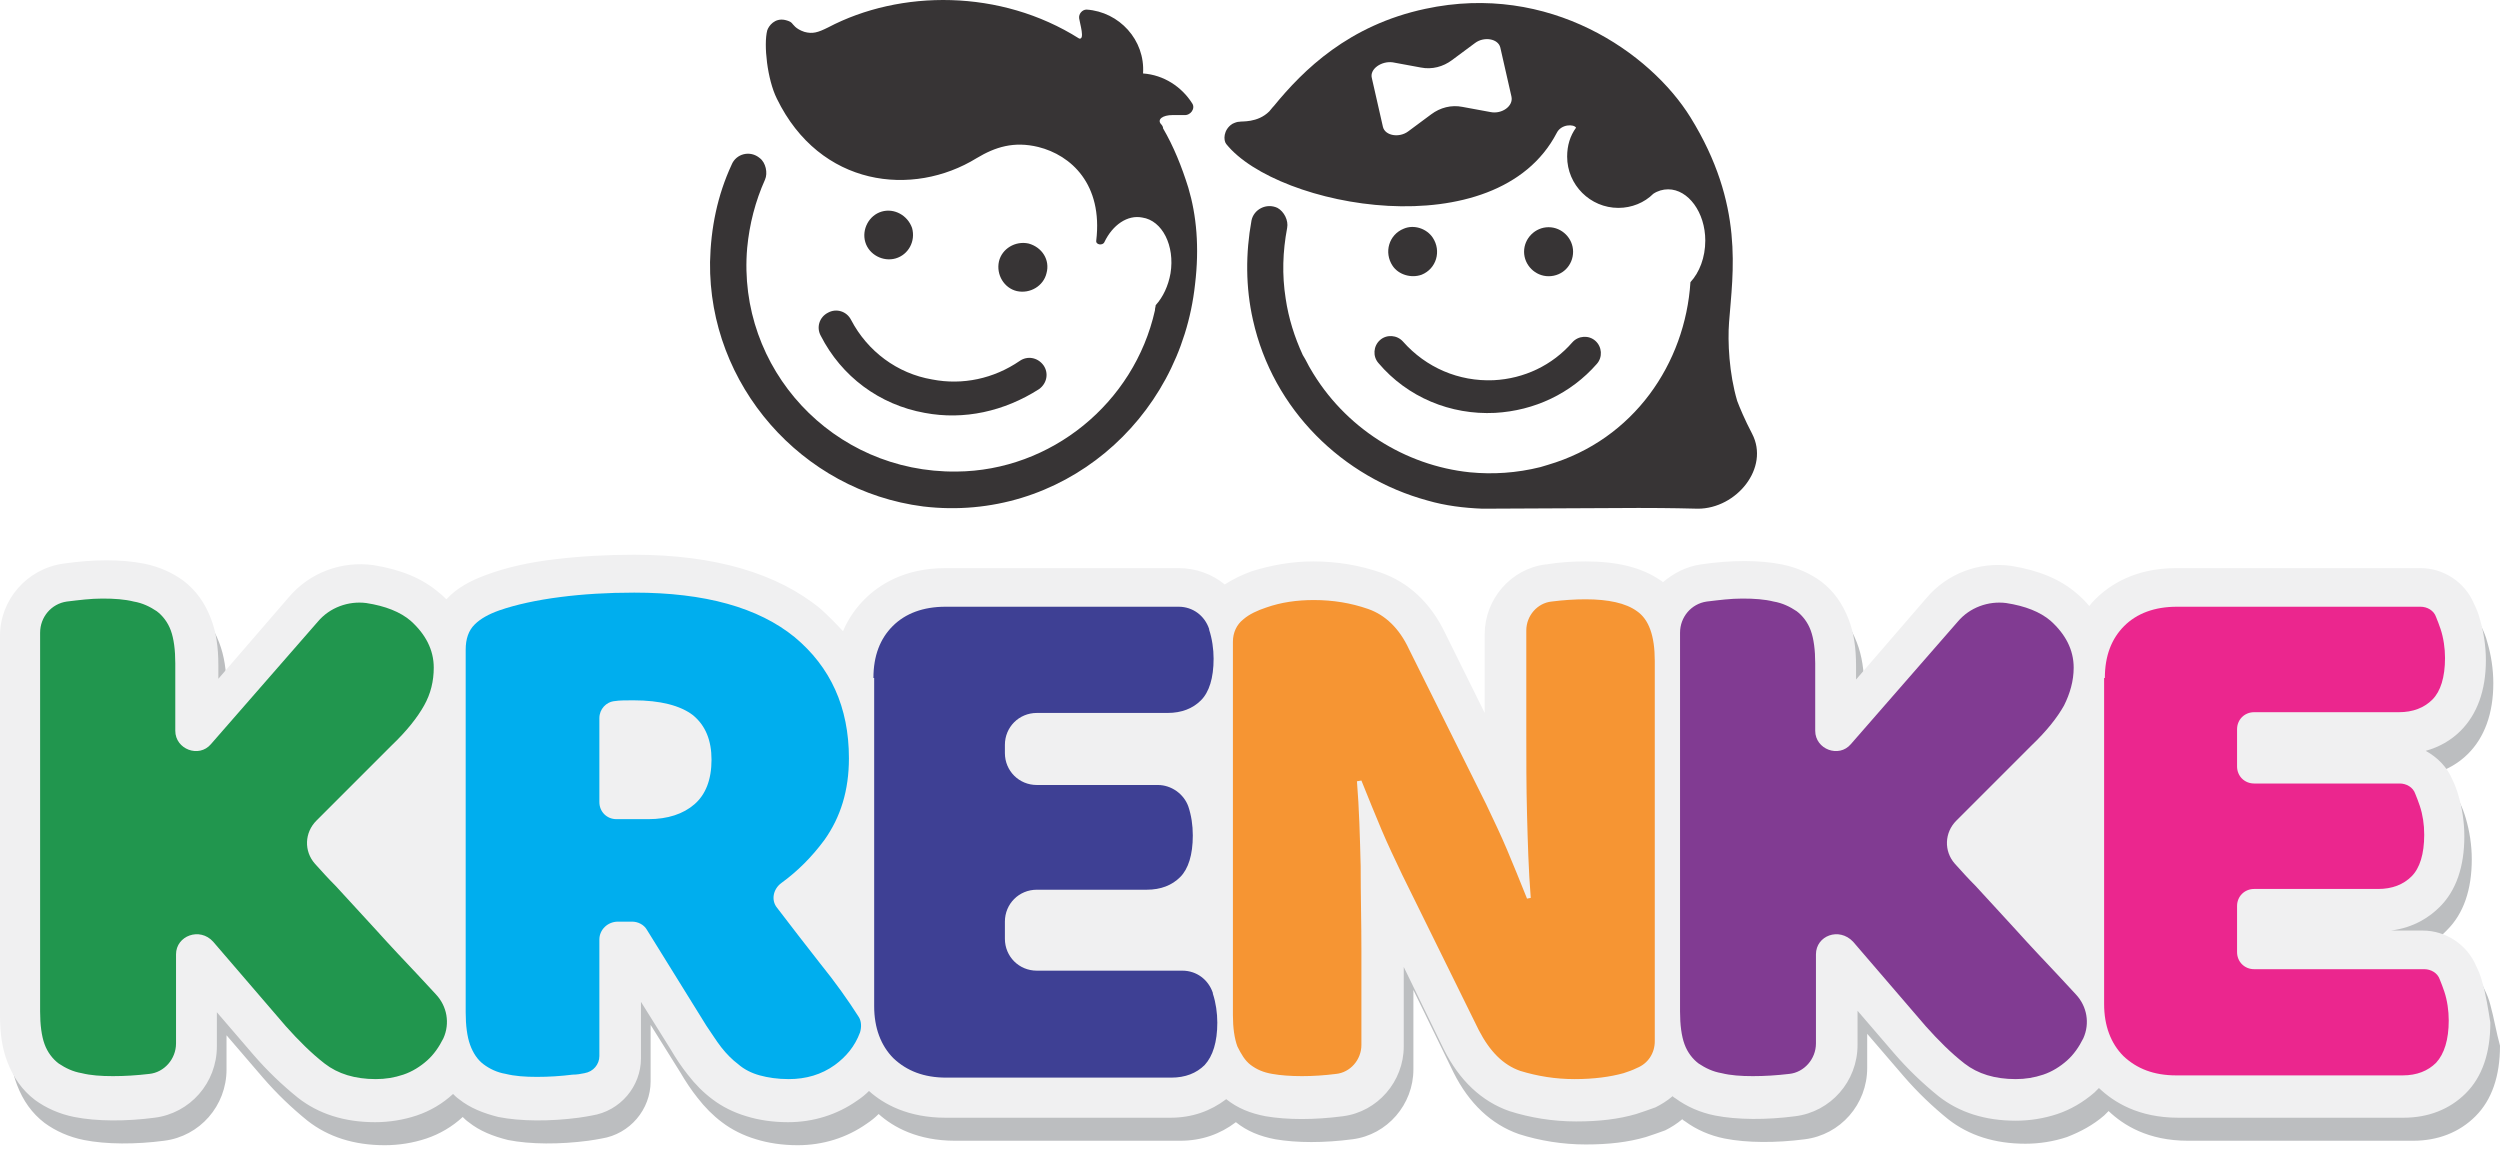
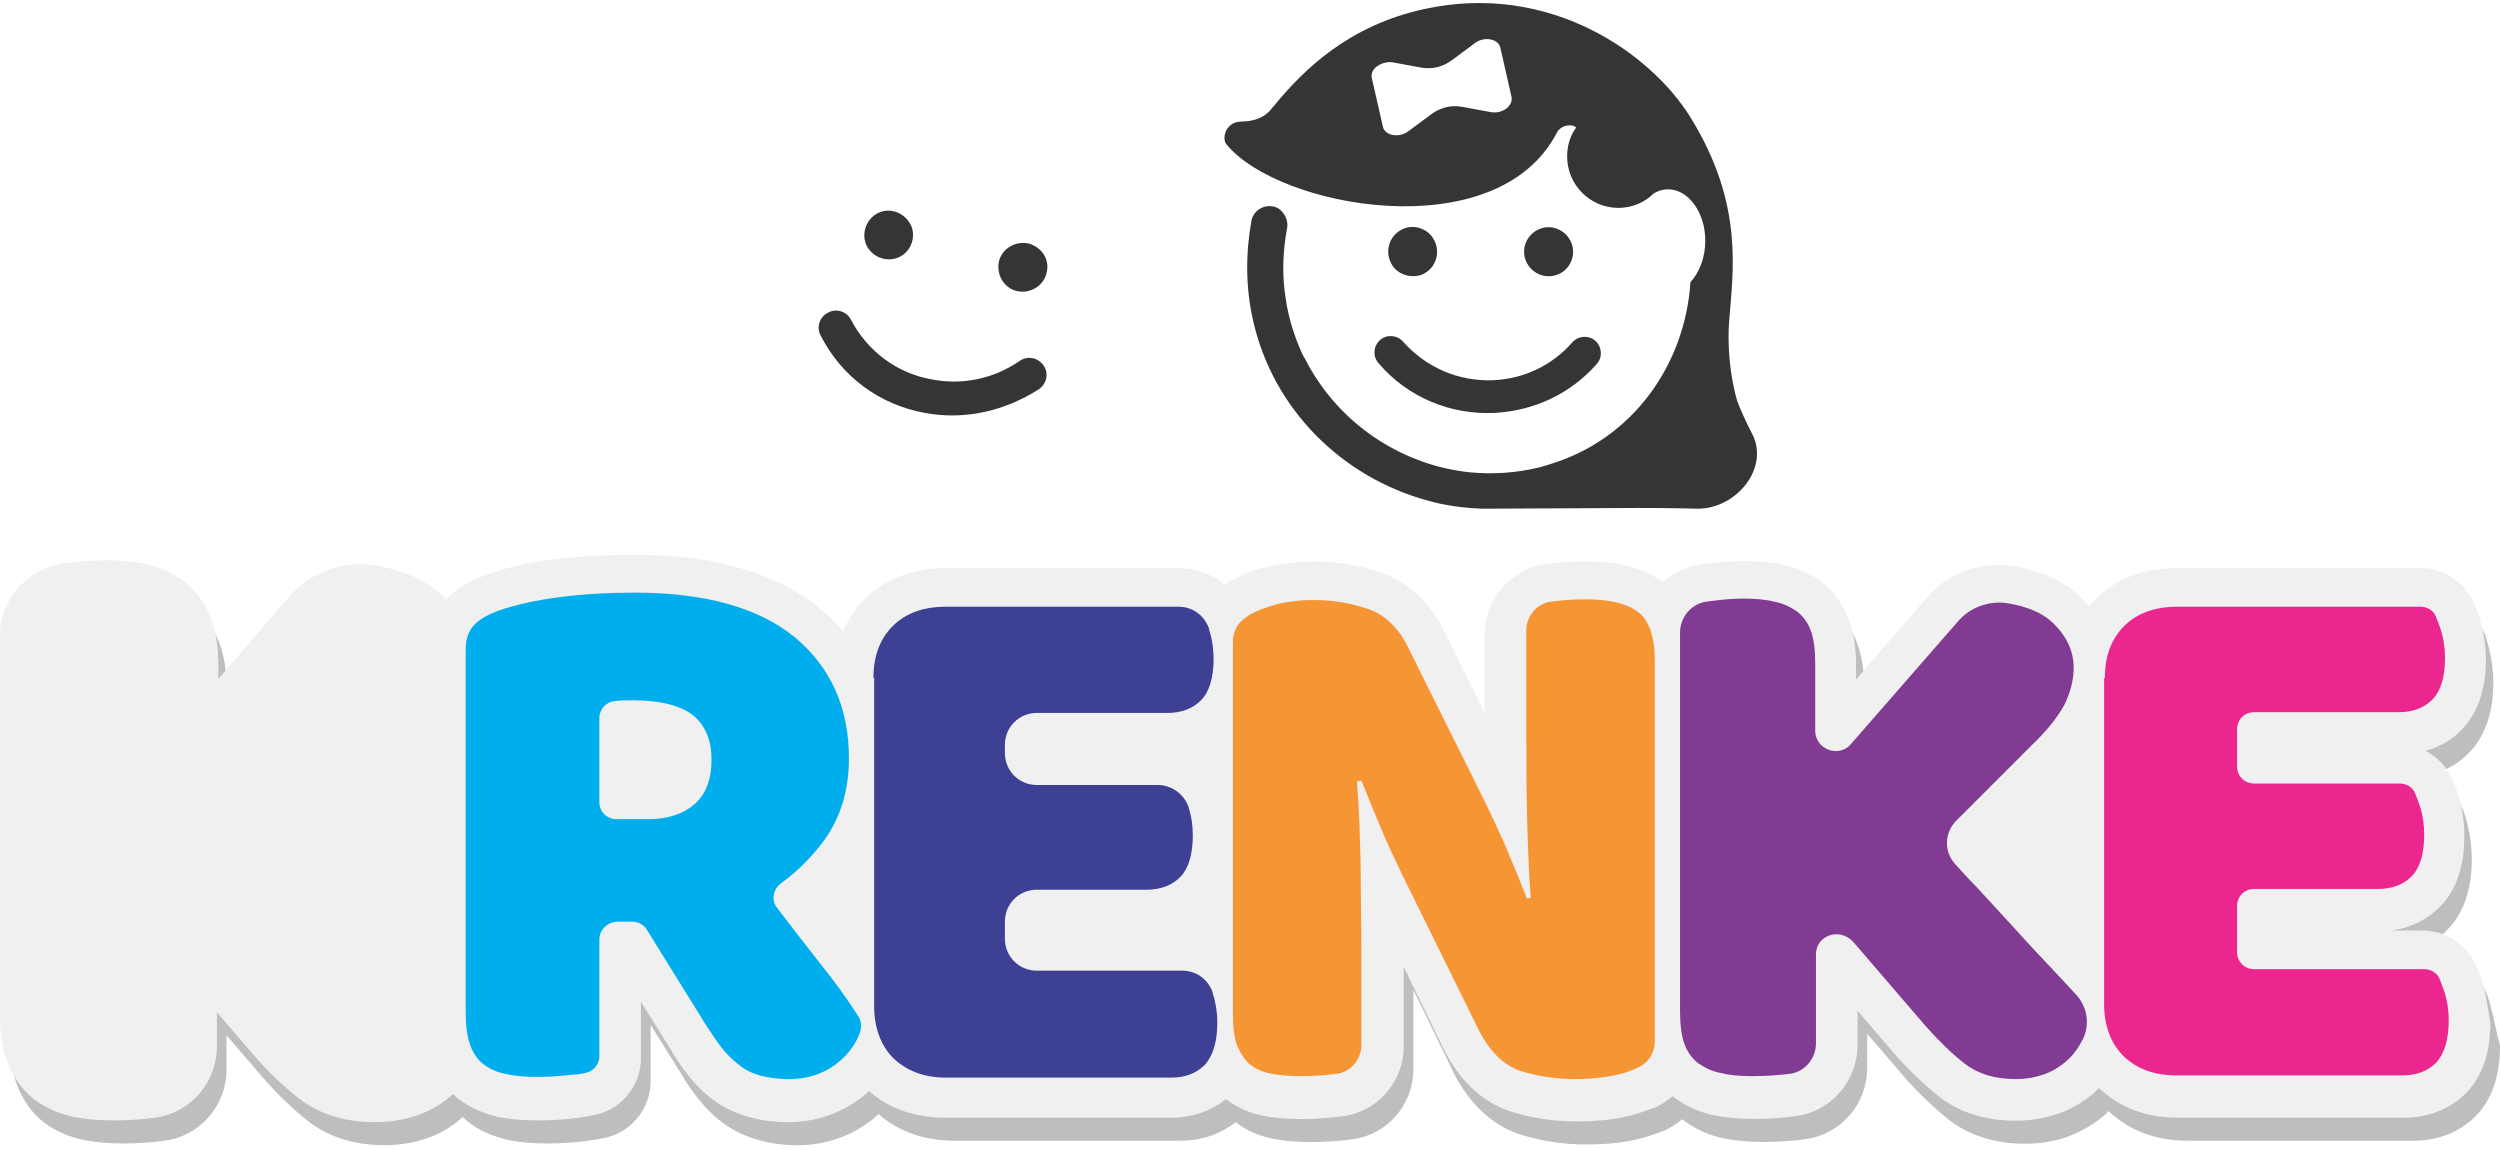
<svg xmlns="http://www.w3.org/2000/svg" width="263" height="121" viewBox="0 0 263 121" fill="none">
  <path d="M261.984 105.709C261.828 105.083 261.593 104.537 261.359 104.068C260.421 101.802 258.155 100.317 255.733 100.317H252.374C254.874 100.005 256.515 98.833 257.452 97.817C259.171 96.098 260.031 93.598 260.031 90.394C260.031 88.91 259.796 87.425 259.406 86.097C259.249 85.55 259.015 84.925 258.781 84.456C258.234 83.128 257.218 82.112 255.968 81.409C257.374 81.018 258.624 80.315 259.64 79.299C261.359 77.58 262.297 75.08 262.297 71.876C262.297 70.392 262.062 68.907 261.671 67.579C261.515 66.954 261.281 66.407 261.046 65.938C260.109 63.672 257.843 62.188 255.421 62.188H229.793C225.417 62.188 222.761 63.985 221.276 65.469C221.042 65.704 220.885 65.86 220.651 66.173C220.26 65.704 219.792 65.235 219.323 64.844C217.604 63.36 215.338 62.422 212.447 61.953C209.087 61.485 205.727 62.735 203.54 65.313L196.117 73.908V72.501C196.117 70.548 195.882 68.986 195.336 67.579C194.71 65.938 193.773 64.61 192.445 63.594C191.273 62.735 189.866 62.11 188.303 61.797C185.959 61.328 182.99 61.328 179.787 61.797C178.224 62.032 176.896 62.735 175.802 63.672C175.724 63.594 175.646 63.516 175.489 63.438C173.536 62.11 170.958 61.485 167.676 61.485C166.27 61.485 164.941 61.563 163.535 61.797H163.457C159.784 62.266 157.05 65.469 157.05 69.142V77.502L152.909 69.142C151.346 65.86 149.002 63.751 146.111 62.735C143.845 61.953 141.501 61.563 139.001 61.563C136.735 61.563 134.625 61.953 132.594 62.578C131.5 62.969 130.562 63.438 129.703 63.985C128.374 62.891 126.656 62.266 124.858 62.266H100.324C95.949 62.266 93.292 64.063 91.808 65.548C91.026 66.329 90.167 67.423 89.542 68.907C88.838 68.126 88.057 67.345 87.198 66.563C82.666 62.813 76.025 60.859 67.586 60.859C64.695 60.859 61.882 61.016 59.304 61.328C56.569 61.641 54.147 62.188 52.037 62.969C50.318 63.594 48.912 64.376 47.896 65.469L47.818 65.548C47.584 65.313 47.349 65.079 47.037 64.844C45.318 63.36 43.052 62.422 40.161 61.953C36.801 61.485 33.441 62.735 31.254 65.313L23.831 73.908V72.501C23.831 70.548 23.596 68.986 23.049 67.579C22.424 65.938 21.487 64.61 20.159 63.594C18.986 62.735 17.58 62.11 16.017 61.797C13.673 61.328 10.704 61.328 7.501 61.797C3.828 62.344 1.016 65.547 1.016 69.298V109.225C1.016 111.178 1.25 112.741 1.797 114.147C2.422 115.788 3.36 117.116 4.688 118.132C5.86 118.991 7.266 119.616 8.829 119.929C11.173 120.398 14.298 120.398 17.267 120.007C21.018 119.538 23.831 116.335 23.831 112.506V108.912L27.659 113.366C29.144 115.085 30.707 116.569 32.347 117.897C34.535 119.616 37.27 120.476 40.473 120.476C41.958 120.476 43.443 120.242 44.849 119.773C46.255 119.304 47.584 118.523 48.678 117.507C48.834 117.663 49.068 117.898 49.303 118.054C50.475 118.991 51.881 119.538 53.444 119.929C55.788 120.398 58.913 120.398 61.882 120.007C62.429 119.929 62.898 119.851 63.289 119.773C66.258 119.304 68.445 116.725 68.445 113.756V107.818L71.571 112.819C72.118 113.756 72.743 114.694 73.368 115.475C74.149 116.491 75.009 117.351 75.946 118.054C76.962 118.835 78.212 119.46 79.541 119.851C80.791 120.242 82.275 120.476 83.916 120.476C86.573 120.476 89.073 119.695 91.183 118.21C91.651 117.898 92.042 117.585 92.433 117.194C93.995 118.601 96.574 120.007 100.481 120.007H124.155C126.421 120.007 128.374 119.304 130.015 118.054C131.187 118.991 132.516 119.538 134.156 119.851C136.422 120.242 139.313 120.242 142.282 119.851C145.955 119.382 148.689 116.179 148.689 112.506V104.146L152.909 112.819C154.549 116.1 156.893 118.288 159.784 119.304C161.972 120.007 164.394 120.398 166.816 120.398C169.239 120.398 171.27 120.163 173.145 119.616C173.849 119.382 174.552 119.148 175.177 118.913C175.802 118.601 176.427 118.21 176.974 117.741C177.052 117.819 177.13 117.897 177.286 117.976C178.458 118.835 179.865 119.46 181.428 119.773C183.772 120.242 186.897 120.242 189.866 119.851C193.617 119.382 196.429 116.179 196.429 112.35V108.756L200.258 113.209C201.743 114.928 203.305 116.413 204.946 117.741C207.134 119.46 209.868 120.32 213.072 120.32C214.557 120.32 216.041 120.085 217.447 119.616C218.854 119.07 220.182 118.366 221.354 117.351C221.51 117.194 221.667 117.038 221.823 116.882C223.386 118.366 225.964 120.007 230.183 120.007H253.858C256.436 120.007 258.702 119.148 260.421 117.429C262.14 115.71 263 113.209 263 110.006C262.609 108.6 262.375 107.115 261.984 105.709Z" fill="#BCBEC0" />
  <path d="M261.125 103.286C260.968 102.661 260.734 102.114 260.5 101.646C259.562 99.38 257.296 97.895 254.874 97.895H251.514C254.014 97.583 255.655 96.411 256.671 95.395C258.39 93.676 259.249 91.176 259.249 87.972C259.249 86.488 259.015 85.003 258.624 83.675C258.468 83.128 258.234 82.503 257.999 82.034C257.452 80.706 256.437 79.69 255.186 78.987C256.593 78.596 257.843 77.893 258.859 76.877C260.578 75.158 261.515 72.658 261.515 69.454C261.515 67.97 261.281 66.485 260.89 65.157C260.734 64.532 260.5 63.985 260.265 63.516C259.328 61.25 257.062 59.766 254.64 59.766H228.933C224.558 59.766 221.901 61.563 220.417 63.047C220.182 63.282 220.026 63.438 219.792 63.751C219.401 63.282 218.932 62.813 218.463 62.422C216.744 60.938 214.479 60 211.588 59.531C208.228 59.062 204.868 60.313 202.68 62.891L195.257 71.486V70.079C195.257 68.126 195.023 66.563 194.476 65.157C193.851 63.516 192.913 62.188 191.585 61.172C190.413 60.313 189.007 59.688 187.444 59.375C185.1 58.906 182.131 58.906 178.927 59.375C177.365 59.609 176.036 60.313 174.943 61.25C174.864 61.172 174.786 61.094 174.63 61.016C172.677 59.688 170.098 59.062 166.817 59.062C165.41 59.062 164.082 59.141 162.676 59.375H162.597C158.925 59.844 156.19 63.047 156.19 66.72V75.002L152.049 66.641C150.487 63.36 148.143 61.25 145.252 60.234C142.986 59.453 140.642 59.062 138.141 59.062C135.875 59.062 133.766 59.453 131.734 60.078C130.64 60.469 129.703 60.938 128.843 61.485C127.515 60.391 125.796 59.766 123.999 59.766H99.465C95.089 59.766 92.433 61.563 90.948 63.047C90.167 63.829 89.307 64.922 88.682 66.407C87.979 65.626 87.198 64.844 86.338 64.063C81.807 60.313 75.165 58.359 66.727 58.359C63.836 58.359 61.023 58.516 58.444 58.828C55.71 59.141 53.288 59.688 51.178 60.469C49.459 61.094 48.053 61.875 47.037 62.969L46.959 63.047C46.724 62.813 46.49 62.578 46.177 62.344C44.458 60.86 42.193 59.922 39.301 59.453C35.942 58.984 32.582 60.234 30.394 62.813L22.971 71.408V70.001C22.971 68.048 22.737 66.485 22.19 65.079C21.565 63.438 20.627 62.11 19.299 61.094C18.127 60.234 16.721 59.609 15.158 59.297C12.814 58.828 9.845 58.828 6.641 59.297C2.813 59.844 0 63.125 0 66.876V106.802C0 108.756 0.234 110.319 0.781 111.725C1.406 113.366 2.344 114.694 3.672 115.71C4.844 116.569 6.251 117.194 7.813 117.507C10.158 117.976 13.283 117.976 16.252 117.585C20.002 117.116 22.815 113.913 22.815 110.084V106.49L26.644 110.944C28.128 112.663 29.691 114.147 31.332 115.475C33.52 117.194 36.254 118.054 39.458 118.054C40.942 118.054 42.427 117.819 43.833 117.351C45.24 116.882 46.568 116.1 47.662 115.085C47.818 115.241 48.053 115.475 48.287 115.632C49.459 116.569 50.865 117.116 52.428 117.507C54.772 117.976 57.898 117.976 60.867 117.585C61.413 117.507 61.882 117.429 62.273 117.351C65.242 116.882 67.43 114.303 67.43 111.334V105.396L70.555 110.397C71.102 111.334 71.727 112.272 72.352 113.053C73.134 114.069 73.993 114.928 74.931 115.632C75.947 116.413 77.197 117.038 78.525 117.429C79.775 117.819 81.26 118.054 82.9 118.054C85.557 118.054 88.057 117.272 90.167 115.788C90.636 115.475 91.026 115.163 91.417 114.772C92.98 116.179 95.558 117.585 99.465 117.585H123.14C125.405 117.585 127.359 116.882 129 115.632C130.172 116.569 131.5 117.116 133.141 117.429C135.407 117.819 138.298 117.819 141.267 117.429C144.939 116.96 147.674 113.756 147.674 110.084V101.724L151.893 110.397C153.534 113.678 155.878 115.866 158.769 116.882C160.957 117.585 163.379 117.976 165.801 117.976C168.223 117.976 170.255 117.741 172.13 117.194C172.833 116.96 173.536 116.726 174.161 116.491C174.786 116.179 175.411 115.788 175.958 115.319C176.036 115.397 176.115 115.475 176.271 115.554C177.443 116.413 178.849 117.038 180.412 117.351C182.756 117.819 185.881 117.819 188.85 117.429C192.601 116.96 195.414 113.756 195.414 109.928V106.334L199.242 110.787C200.727 112.506 202.29 113.991 203.93 115.319C206.118 117.038 208.853 117.898 212.056 117.898C213.541 117.898 215.025 117.663 216.432 117.194C217.838 116.726 219.167 115.944 220.339 114.928C220.495 114.772 220.651 114.616 220.807 114.46C222.37 115.944 224.949 117.585 229.168 117.585H252.842C255.421 117.585 257.687 116.726 259.406 115.007C261.125 113.288 261.984 110.787 261.984 107.584C261.75 106.099 261.515 104.615 261.125 103.286Z" fill="#F0F0F1" />
  <path d="M63.054 98.833V111.1C63.054 111.959 62.429 112.741 61.491 112.897C61.101 112.975 60.71 113.053 60.241 113.053C58.991 113.209 57.741 113.288 56.491 113.288C55.24 113.288 54.147 113.209 53.209 112.975C52.271 112.819 51.49 112.428 50.865 111.959C50.24 111.49 49.771 110.787 49.459 109.928C49.146 109.068 48.99 107.896 48.99 106.49V68.36C48.99 67.188 49.302 66.329 49.927 65.704C50.552 65.079 51.412 64.61 52.506 64.219C54.303 63.594 56.491 63.125 58.913 62.813C61.335 62.5 63.913 62.344 66.726 62.344C74.149 62.344 79.775 63.907 83.603 67.032C87.354 70.157 89.307 74.377 89.307 79.768C89.307 83.128 88.448 85.941 86.729 88.363C85.4 90.16 83.916 91.644 82.197 92.894C81.337 93.52 81.103 94.692 81.728 95.473C83.291 97.504 84.775 99.458 86.26 101.333C87.901 103.364 89.229 105.24 90.323 106.959C90.635 107.427 90.635 108.053 90.479 108.599C89.932 110.084 88.995 111.178 87.823 112.037C86.416 113.053 84.775 113.522 82.978 113.522C81.806 113.522 80.79 113.366 79.931 113.131C79.071 112.897 78.29 112.506 77.665 111.959C77.04 111.49 76.415 110.865 75.868 110.162C75.321 109.459 74.852 108.678 74.305 107.896L68.055 97.817C67.742 97.27 67.117 96.957 66.492 96.957H65.007C63.913 96.957 63.054 97.817 63.054 98.833ZM68.211 86.175C70.242 86.175 71.883 85.628 73.055 84.612C74.227 83.597 74.852 82.034 74.852 79.924C74.852 77.893 74.227 76.33 72.899 75.236C71.57 74.22 69.461 73.674 66.648 73.674C65.867 73.674 65.163 73.674 64.695 73.752C63.757 73.83 63.054 74.611 63.054 75.549V84.378C63.054 85.394 63.835 86.175 64.851 86.175H68.211Z" fill="#00AEEE" />
  <path d="M91.885 71.329C91.885 68.985 92.588 67.188 93.917 65.86C95.245 64.532 97.12 63.828 99.464 63.828H123.998C125.483 63.828 126.733 64.766 127.202 66.172V66.251C127.514 67.188 127.671 68.282 127.671 69.298C127.671 71.329 127.202 72.814 126.342 73.673C125.483 74.533 124.311 75.002 122.826 75.002H109.075C107.2 75.002 105.715 76.486 105.715 78.362V79.221C105.715 81.096 107.2 82.581 109.075 82.581H121.811C123.217 82.581 124.545 83.518 125.014 84.847C125.327 85.784 125.483 86.8 125.483 87.894C125.483 89.925 125.014 91.41 124.155 92.269C123.295 93.129 122.123 93.598 120.639 93.598H109.075C107.2 93.598 105.715 95.082 105.715 96.957V98.754C105.715 100.63 107.2 102.114 109.075 102.114H124.389C125.874 102.114 127.124 103.052 127.593 104.458V104.536C127.905 105.474 128.061 106.568 128.061 107.584C128.061 109.615 127.593 111.1 126.733 112.037C125.874 112.897 124.702 113.366 123.217 113.366H99.542C97.198 113.366 95.401 112.662 93.995 111.334C92.667 110.006 91.963 108.131 91.963 105.865V71.329H91.885Z" fill="#3E4094" />
  <path d="M174.083 109.537C174.083 110.787 173.38 111.881 172.208 112.35C171.739 112.584 171.271 112.741 170.802 112.897C169.395 113.287 167.676 113.522 165.645 113.522C163.613 113.522 161.738 113.209 159.941 112.662C158.144 112.037 156.738 110.631 155.566 108.365L147.518 92.035C146.736 90.394 145.955 88.753 145.33 87.269C144.705 85.784 144.002 84.065 143.22 82.112L142.752 82.19C142.986 85.081 143.064 88.05 143.142 91.097C143.142 94.145 143.22 97.114 143.22 100.005V109.928C143.22 111.49 142.048 112.819 140.564 112.975C139.314 113.131 138.142 113.209 136.97 113.209C135.798 113.209 134.704 113.131 133.844 112.975C132.907 112.819 132.203 112.506 131.578 112.037C130.953 111.568 130.563 110.865 130.172 110.084C129.859 109.224 129.703 108.131 129.703 106.802V67.501C129.703 66.563 130.094 65.704 130.797 65.157C131.422 64.61 132.282 64.219 133.219 63.907C134.782 63.36 136.423 63.125 138.22 63.125C140.251 63.125 142.126 63.438 143.924 64.063C145.721 64.688 147.205 66.094 148.221 68.282L156.347 84.612C157.128 86.253 157.91 87.894 158.535 89.378C159.16 90.863 159.863 92.582 160.644 94.535L161.035 94.457C160.801 91.566 160.722 88.597 160.644 85.706C160.566 82.815 160.566 79.846 160.566 76.955V66.329C160.566 64.766 161.738 63.438 163.223 63.282C164.473 63.125 165.645 63.047 166.817 63.047C169.161 63.047 171.036 63.438 172.208 64.297C173.458 65.157 174.083 66.876 174.083 69.532V109.537Z" fill="#F69533" />
  <path d="M191.038 100.395V109.771C191.038 111.412 189.788 112.819 188.225 112.975C186.897 113.131 185.647 113.209 184.397 113.209C183.147 113.209 182.053 113.131 181.115 112.897C180.178 112.741 179.396 112.35 178.693 111.881C178.068 111.412 177.521 110.709 177.209 109.85C176.896 108.99 176.74 107.818 176.74 106.412V66.563C176.74 64.922 177.912 63.516 179.553 63.282C180.881 63.125 182.053 62.969 183.303 62.969C184.553 62.969 185.647 63.047 186.585 63.282C187.522 63.438 188.304 63.828 189.007 64.297C189.632 64.766 190.179 65.469 190.491 66.329C190.804 67.188 190.96 68.36 190.96 69.767V76.877C190.96 78.83 193.46 79.768 194.711 78.283L205.962 65.391C207.212 63.907 209.165 63.203 211.041 63.438C213.072 63.75 214.635 64.375 215.729 65.313C217.291 66.719 218.151 68.36 218.151 70.236C218.151 71.642 217.76 72.97 217.135 74.22C216.432 75.471 215.338 76.877 213.697 78.44L205.806 86.331C204.556 87.581 204.477 89.535 205.649 90.863C206.353 91.644 207.056 92.426 207.837 93.207C209.322 94.848 210.806 96.41 212.213 97.973C213.619 99.536 215.026 101.02 216.354 102.427C217.057 103.208 217.76 103.911 218.385 104.615C219.557 105.865 219.87 107.662 219.167 109.224C218.698 110.162 218.151 110.943 217.448 111.569C216.744 112.194 215.885 112.741 214.947 113.053C214.01 113.366 213.072 113.522 212.056 113.522C209.869 113.522 208.072 112.975 206.665 111.881C205.259 110.787 203.93 109.459 202.602 107.974L194.945 99.067C193.46 97.504 191.038 98.442 191.038 100.395Z" fill="#813B92" />
-   <path d="M18.518 100.395V109.771C18.518 111.412 17.268 112.819 15.706 112.975C14.377 113.131 13.127 113.209 11.877 113.209C10.627 113.209 9.533 113.131 8.595 112.897C7.658 112.741 6.876 112.35 6.173 111.881C5.548 111.412 5.001 110.709 4.689 109.85C4.376 108.99 4.22 107.818 4.22 106.412V66.563C4.22 64.922 5.392 63.516 7.033 63.282C8.361 63.125 9.533 62.969 10.783 62.969C12.033 62.969 13.127 63.047 14.065 63.282C15.002 63.438 15.784 63.828 16.487 64.297C17.112 64.766 17.659 65.469 17.971 66.329C18.284 67.188 18.44 68.36 18.44 69.767V76.877C18.44 78.83 20.941 79.768 22.191 78.283L33.442 65.391C34.692 63.907 36.645 63.203 38.521 63.438C40.552 63.75 42.115 64.375 43.209 65.313C44.771 66.719 45.631 68.36 45.631 70.236C45.631 71.642 45.318 72.97 44.615 74.22C43.912 75.471 42.818 76.877 41.177 78.44L33.286 86.331C32.035 87.581 31.957 89.535 33.129 90.863C33.833 91.644 34.536 92.426 35.317 93.207C36.802 94.848 38.286 96.41 39.693 97.973C41.099 99.536 42.505 101.02 43.834 102.427C44.537 103.208 45.24 103.911 45.865 104.615C47.037 105.865 47.35 107.662 46.647 109.224C46.178 110.162 45.631 110.943 44.928 111.569C44.224 112.194 43.365 112.741 42.427 113.053C41.49 113.366 40.552 113.522 39.536 113.522C37.349 113.522 35.552 112.975 34.145 111.881C32.739 110.787 31.41 109.459 30.082 107.974L22.425 99.067C21.019 97.504 18.518 98.442 18.518 100.395Z" fill="#21964E" />
  <path d="M221.431 71.329C221.431 68.985 222.134 67.188 223.462 65.859C224.79 64.531 226.666 63.828 229.01 63.828H254.638C255.341 63.828 256.044 64.219 256.279 64.922C256.435 65.313 256.591 65.703 256.747 66.172C257.06 67.11 257.216 68.204 257.216 69.219C257.216 71.251 256.747 72.735 255.888 73.595C255.028 74.454 253.856 74.923 252.372 74.923H237.136C236.12 74.923 235.339 75.704 235.339 76.72V80.627C235.339 81.643 236.12 82.424 237.136 82.424H252.45C253.153 82.424 253.856 82.815 254.091 83.518C254.247 83.909 254.403 84.299 254.56 84.768C254.872 85.706 255.028 86.721 255.028 87.815C255.028 89.847 254.56 91.331 253.7 92.191C252.841 93.05 251.669 93.519 250.184 93.519H237.136C236.12 93.519 235.339 94.3 235.339 95.316V100.16C235.339 101.176 236.12 101.958 237.136 101.958H255.028C255.732 101.958 256.435 102.348 256.669 103.051C256.825 103.442 256.982 103.833 257.138 104.302C257.451 105.239 257.607 106.333 257.607 107.349C257.607 109.38 257.138 110.865 256.279 111.802C255.419 112.662 254.247 113.131 252.763 113.131H228.932C226.588 113.131 224.79 112.428 223.384 111.099C222.056 109.771 221.353 107.896 221.353 105.63V71.329H221.431Z" fill="#EB268E" />
  <path d="M157.285 43.435C152.597 43.67 148.065 41.795 145.018 38.2C144.393 37.497 144.471 36.403 145.174 35.778C145.877 35.153 146.971 35.231 147.596 35.934C150.018 38.669 153.456 40.154 157.128 39.998C160.332 39.841 163.301 38.435 165.411 36.013C166.036 35.309 167.13 35.231 167.833 35.856C168.536 36.481 168.614 37.575 167.989 38.279C165.254 41.404 161.426 43.201 157.285 43.435Z" fill="#373435" />
  <path d="M97.277 43.435C92.511 42.576 88.526 39.607 86.338 35.309C85.87 34.45 86.182 33.356 87.12 32.887C87.979 32.419 89.073 32.731 89.542 33.669C91.261 36.95 94.386 39.294 98.059 39.919C101.262 40.544 104.544 39.841 107.278 37.966C108.06 37.419 109.154 37.575 109.779 38.435C110.326 39.216 110.169 40.31 109.31 40.935C105.638 43.279 101.418 44.217 97.277 43.435Z" fill="#373435" />
  <path d="M92.746 22.261C91.417 22.652 90.636 24.136 91.027 25.464C91.417 26.793 92.902 27.574 94.23 27.183C95.558 26.793 96.34 25.386 95.949 23.98C95.48 22.652 94.074 21.87 92.746 22.261ZM108.216 25.621C106.81 25.308 105.403 26.168 105.091 27.496C104.778 28.902 105.638 30.309 106.966 30.621C108.372 30.934 109.779 30.074 110.091 28.746C110.482 27.34 109.623 26.011 108.216 25.621Z" fill="#373435" />
-   <path d="M125.718 29.918C126.187 26.011 125.874 22.652 125.015 19.761C124.311 17.495 123.452 15.385 122.358 13.51C122.358 13.354 122.28 13.197 122.124 13.041C121.733 12.572 122.28 12.104 123.374 12.104C123.764 12.104 124.155 12.104 124.546 12.104C125.249 12.182 125.796 11.4 125.405 10.853C124.311 9.134 122.436 7.884 120.248 7.728C120.483 4.212 117.748 1.243 114.31 1.008C113.841 1.008 113.451 1.477 113.529 1.946C113.607 2.493 114.154 4.212 113.529 4.056C105.247 -1.179 94.699 -1.101 87.12 2.884C86.026 3.431 85.479 3.587 84.619 3.352C83.682 3.04 83.447 2.571 83.291 2.415C83.135 2.259 82.9 2.18 82.588 2.102C81.494 1.868 80.869 2.727 80.713 3.196C80.322 4.681 80.713 8.353 81.728 10.384C86.26 19.683 96.027 20.776 102.746 16.635C104.7 15.463 106.653 14.838 109.232 15.463C112.669 16.323 116.029 19.37 115.326 25.308C115.248 25.777 116.029 25.855 116.185 25.464C117.045 23.667 118.608 22.573 120.17 22.886C122.28 23.198 123.608 25.855 123.139 28.746C122.905 30.074 122.358 31.246 121.577 32.106C121.577 32.262 121.499 32.418 121.499 32.653C119.311 42.42 110.56 49.53 100.637 49.608C87.588 49.764 77.509 38.747 78.603 26.09C78.837 23.589 79.462 21.167 80.478 18.901C80.791 18.198 80.556 17.104 79.931 16.635C78.915 15.776 77.431 16.166 76.962 17.338C75.478 20.542 74.774 23.98 74.696 27.574C74.54 40.466 84.307 51.639 97.121 53.28C111.576 54.999 124.155 44.295 125.718 29.918Z" fill="#373435" />
  <path d="M165.489 26.48C165.489 25.074 164.317 23.902 162.91 23.902C161.504 23.902 160.332 25.074 160.332 26.48C160.332 27.887 161.504 29.059 162.91 29.059C164.395 29.059 165.489 27.887 165.489 26.48Z" fill="#373435" />
  <path d="M149.549 28.903C151.112 28.278 151.658 26.402 150.721 24.996C150.096 24.058 148.768 23.59 147.674 24.058C146.111 24.683 145.564 26.559 146.502 27.965C147.127 28.903 148.455 29.293 149.549 28.903Z" fill="#373435" />
  <path d="M184.319 45.623C183.538 44.139 182.991 42.81 182.756 42.185C181.897 39.294 181.741 35.934 181.897 33.903C182.287 28.668 183.538 21.558 177.834 12.338C173.615 5.54 162.988 -1.882 149.94 0.93C141.892 2.649 137.126 7.337 134 11.166L133.922 11.244C133.766 11.4 133.688 11.557 133.532 11.713C132.282 12.963 130.563 12.729 130.406 12.807C130.172 12.807 129.938 12.885 129.625 13.041C128.687 13.666 128.687 14.76 129 15.151C134.391 21.87 157.441 26.168 163.77 13.979C164.238 13.041 165.567 13.041 165.801 13.432C165.176 14.291 164.864 15.307 164.864 16.479C164.864 19.448 167.286 21.87 170.255 21.87C171.661 21.87 172.989 21.323 173.927 20.386C174.396 20.073 174.943 19.917 175.49 19.917C177.599 19.917 179.396 22.339 179.396 25.308C179.396 27.105 178.771 28.668 177.834 29.684C177.287 38.2 171.896 46.248 162.832 48.905C162.598 48.983 162.285 49.061 162.051 49.139C159.55 49.764 157.05 49.921 154.628 49.686C147.83 48.983 141.423 44.998 137.829 38.747C137.673 38.513 137.438 37.966 137.048 37.341C136.188 35.466 135.563 33.512 135.251 31.403C134.86 28.902 134.938 26.48 135.407 23.98C135.563 23.199 135.094 22.261 134.391 21.87C133.219 21.323 131.891 22.027 131.656 23.199C131.031 26.637 131.031 30.231 131.813 33.669C133.922 43.123 141.267 50.233 150.174 52.655C152.05 53.202 154.003 53.437 155.956 53.515C156.347 53.515 172.364 53.437 172.364 53.437C173.146 53.437 175.724 53.437 178.615 53.515C182.678 53.515 186.194 49.217 184.319 45.623ZM156.816 11.791L153.847 11.244C152.675 11.01 151.503 11.322 150.565 12.025L148.143 13.822C147.205 14.526 145.721 14.291 145.486 13.354L144.314 8.197C144.08 7.259 145.33 6.4 146.502 6.556L149.471 7.103C150.643 7.337 151.815 7.025 152.753 6.322L155.175 4.525C156.112 3.821 157.597 4.056 157.831 4.993L159.003 10.15C159.238 11.166 157.988 12.025 156.816 11.791Z" fill="#373435" />
</svg>